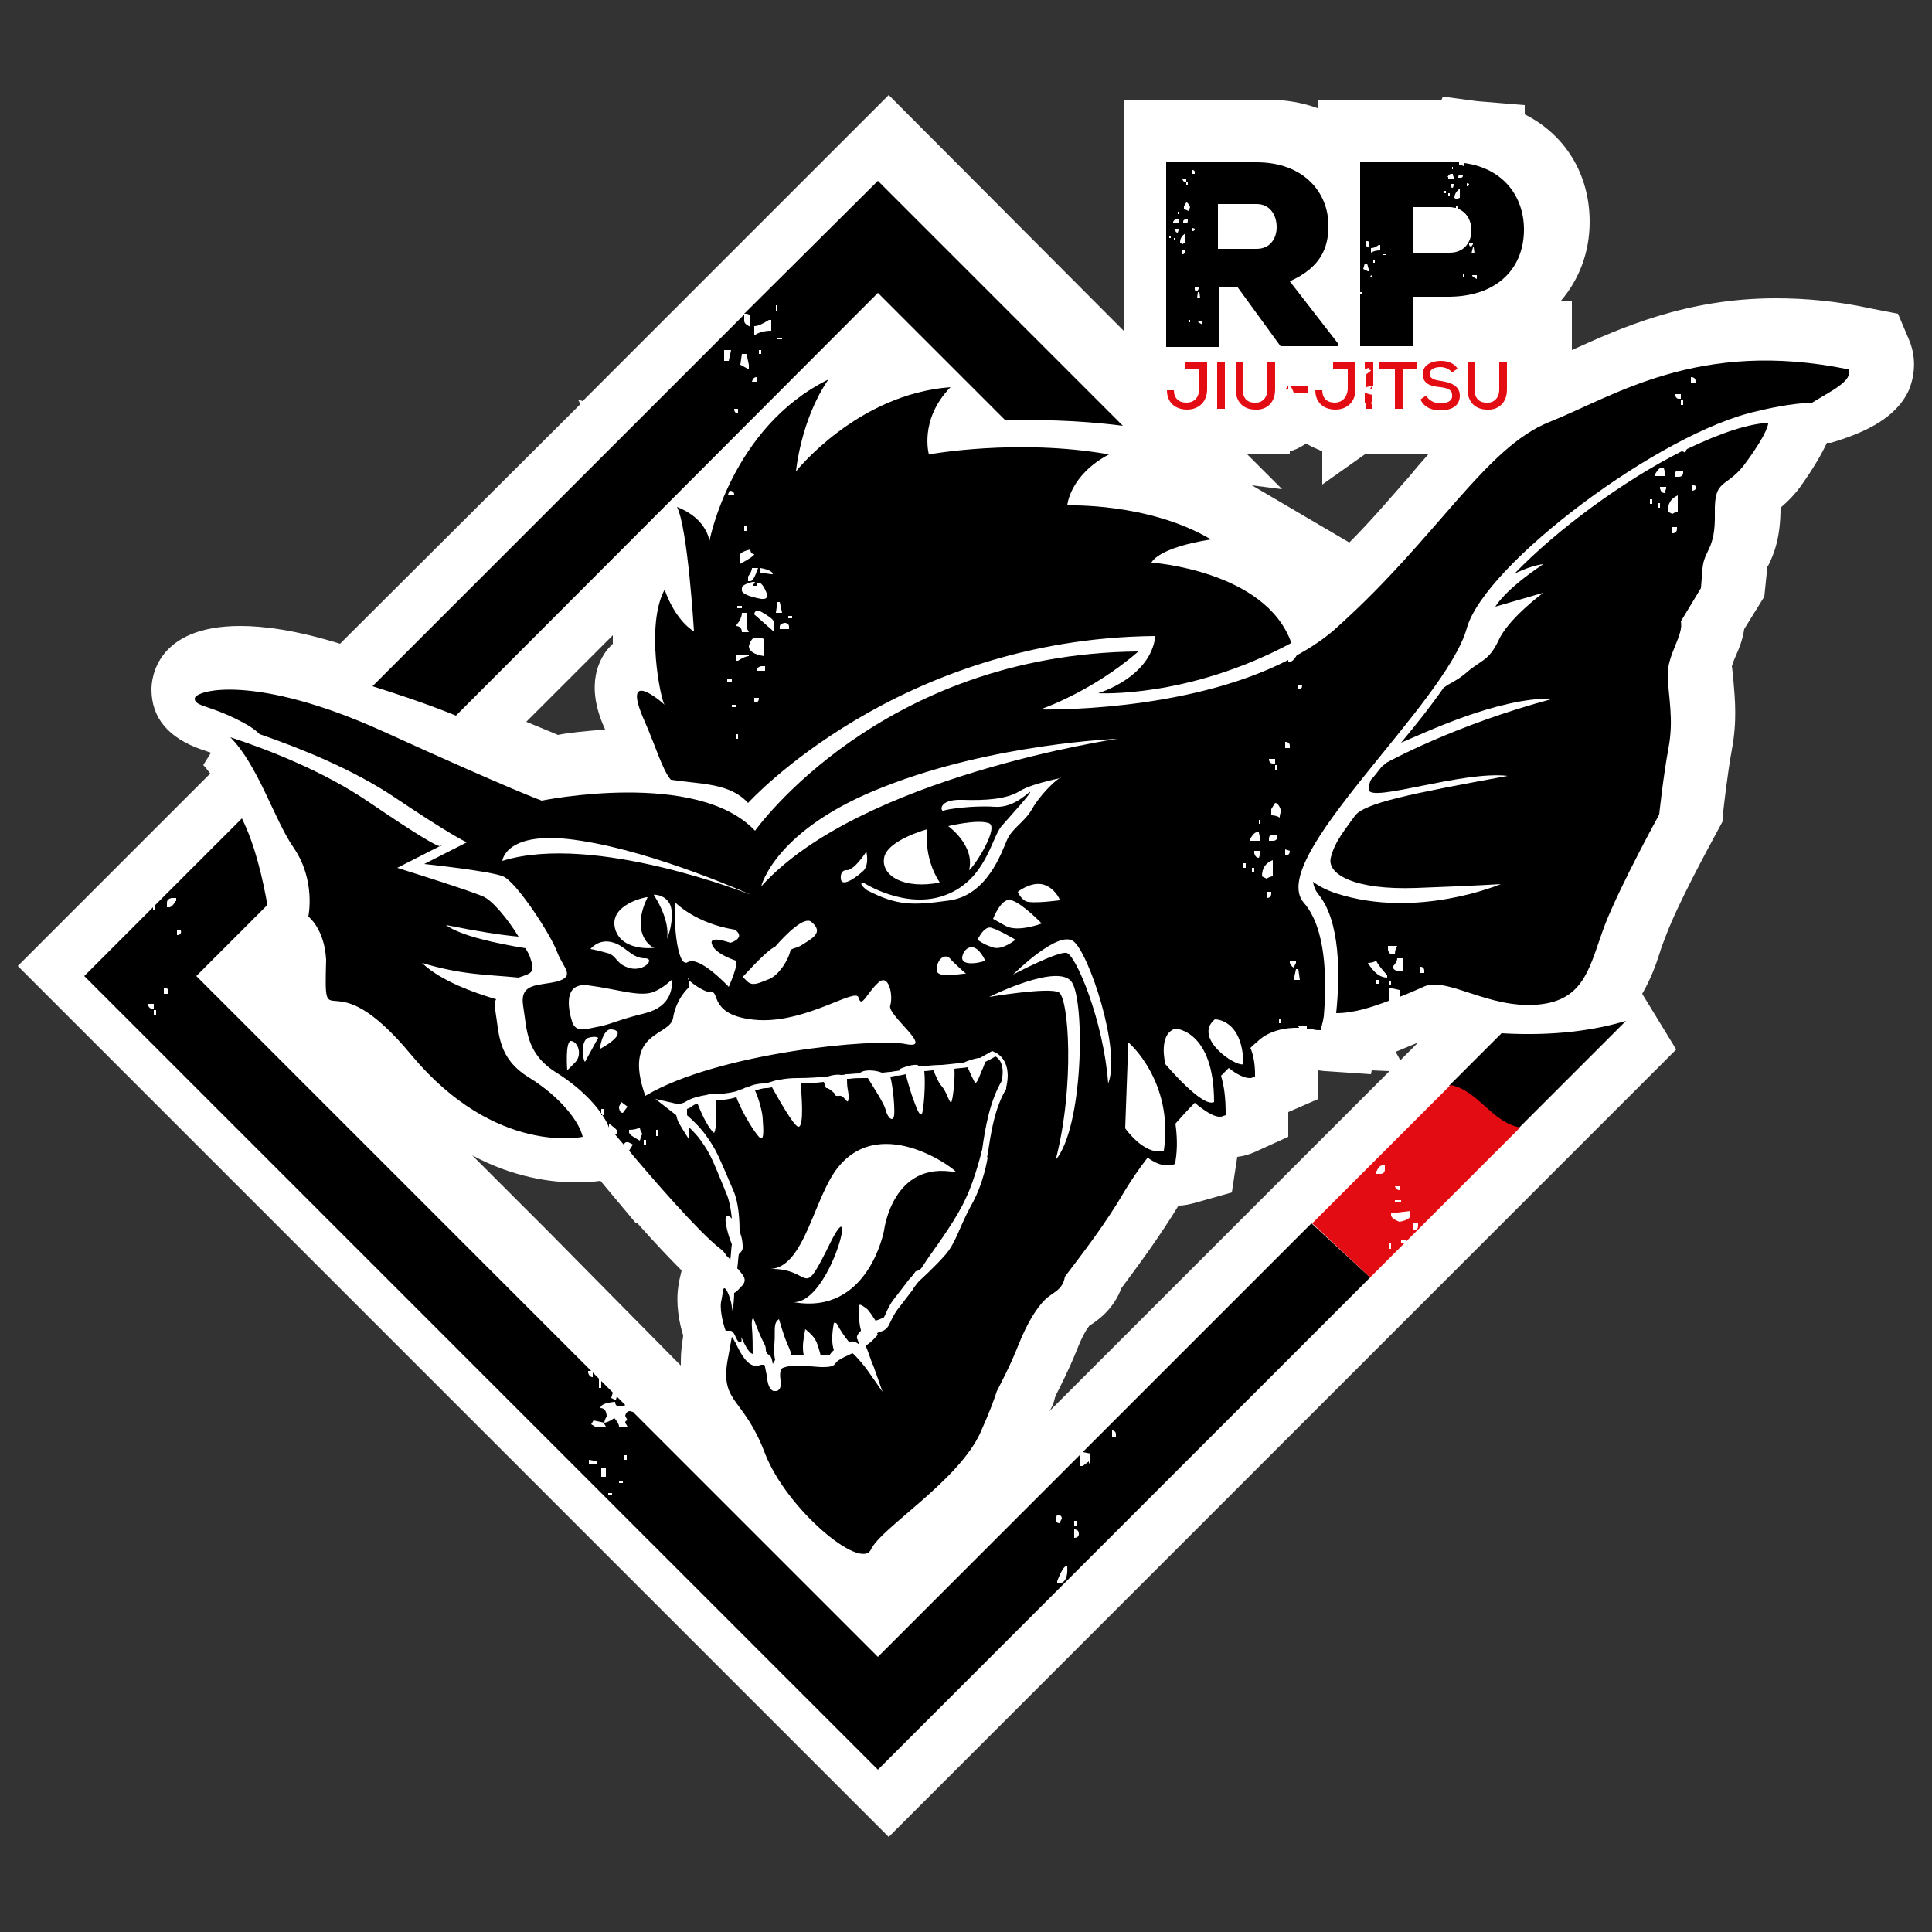
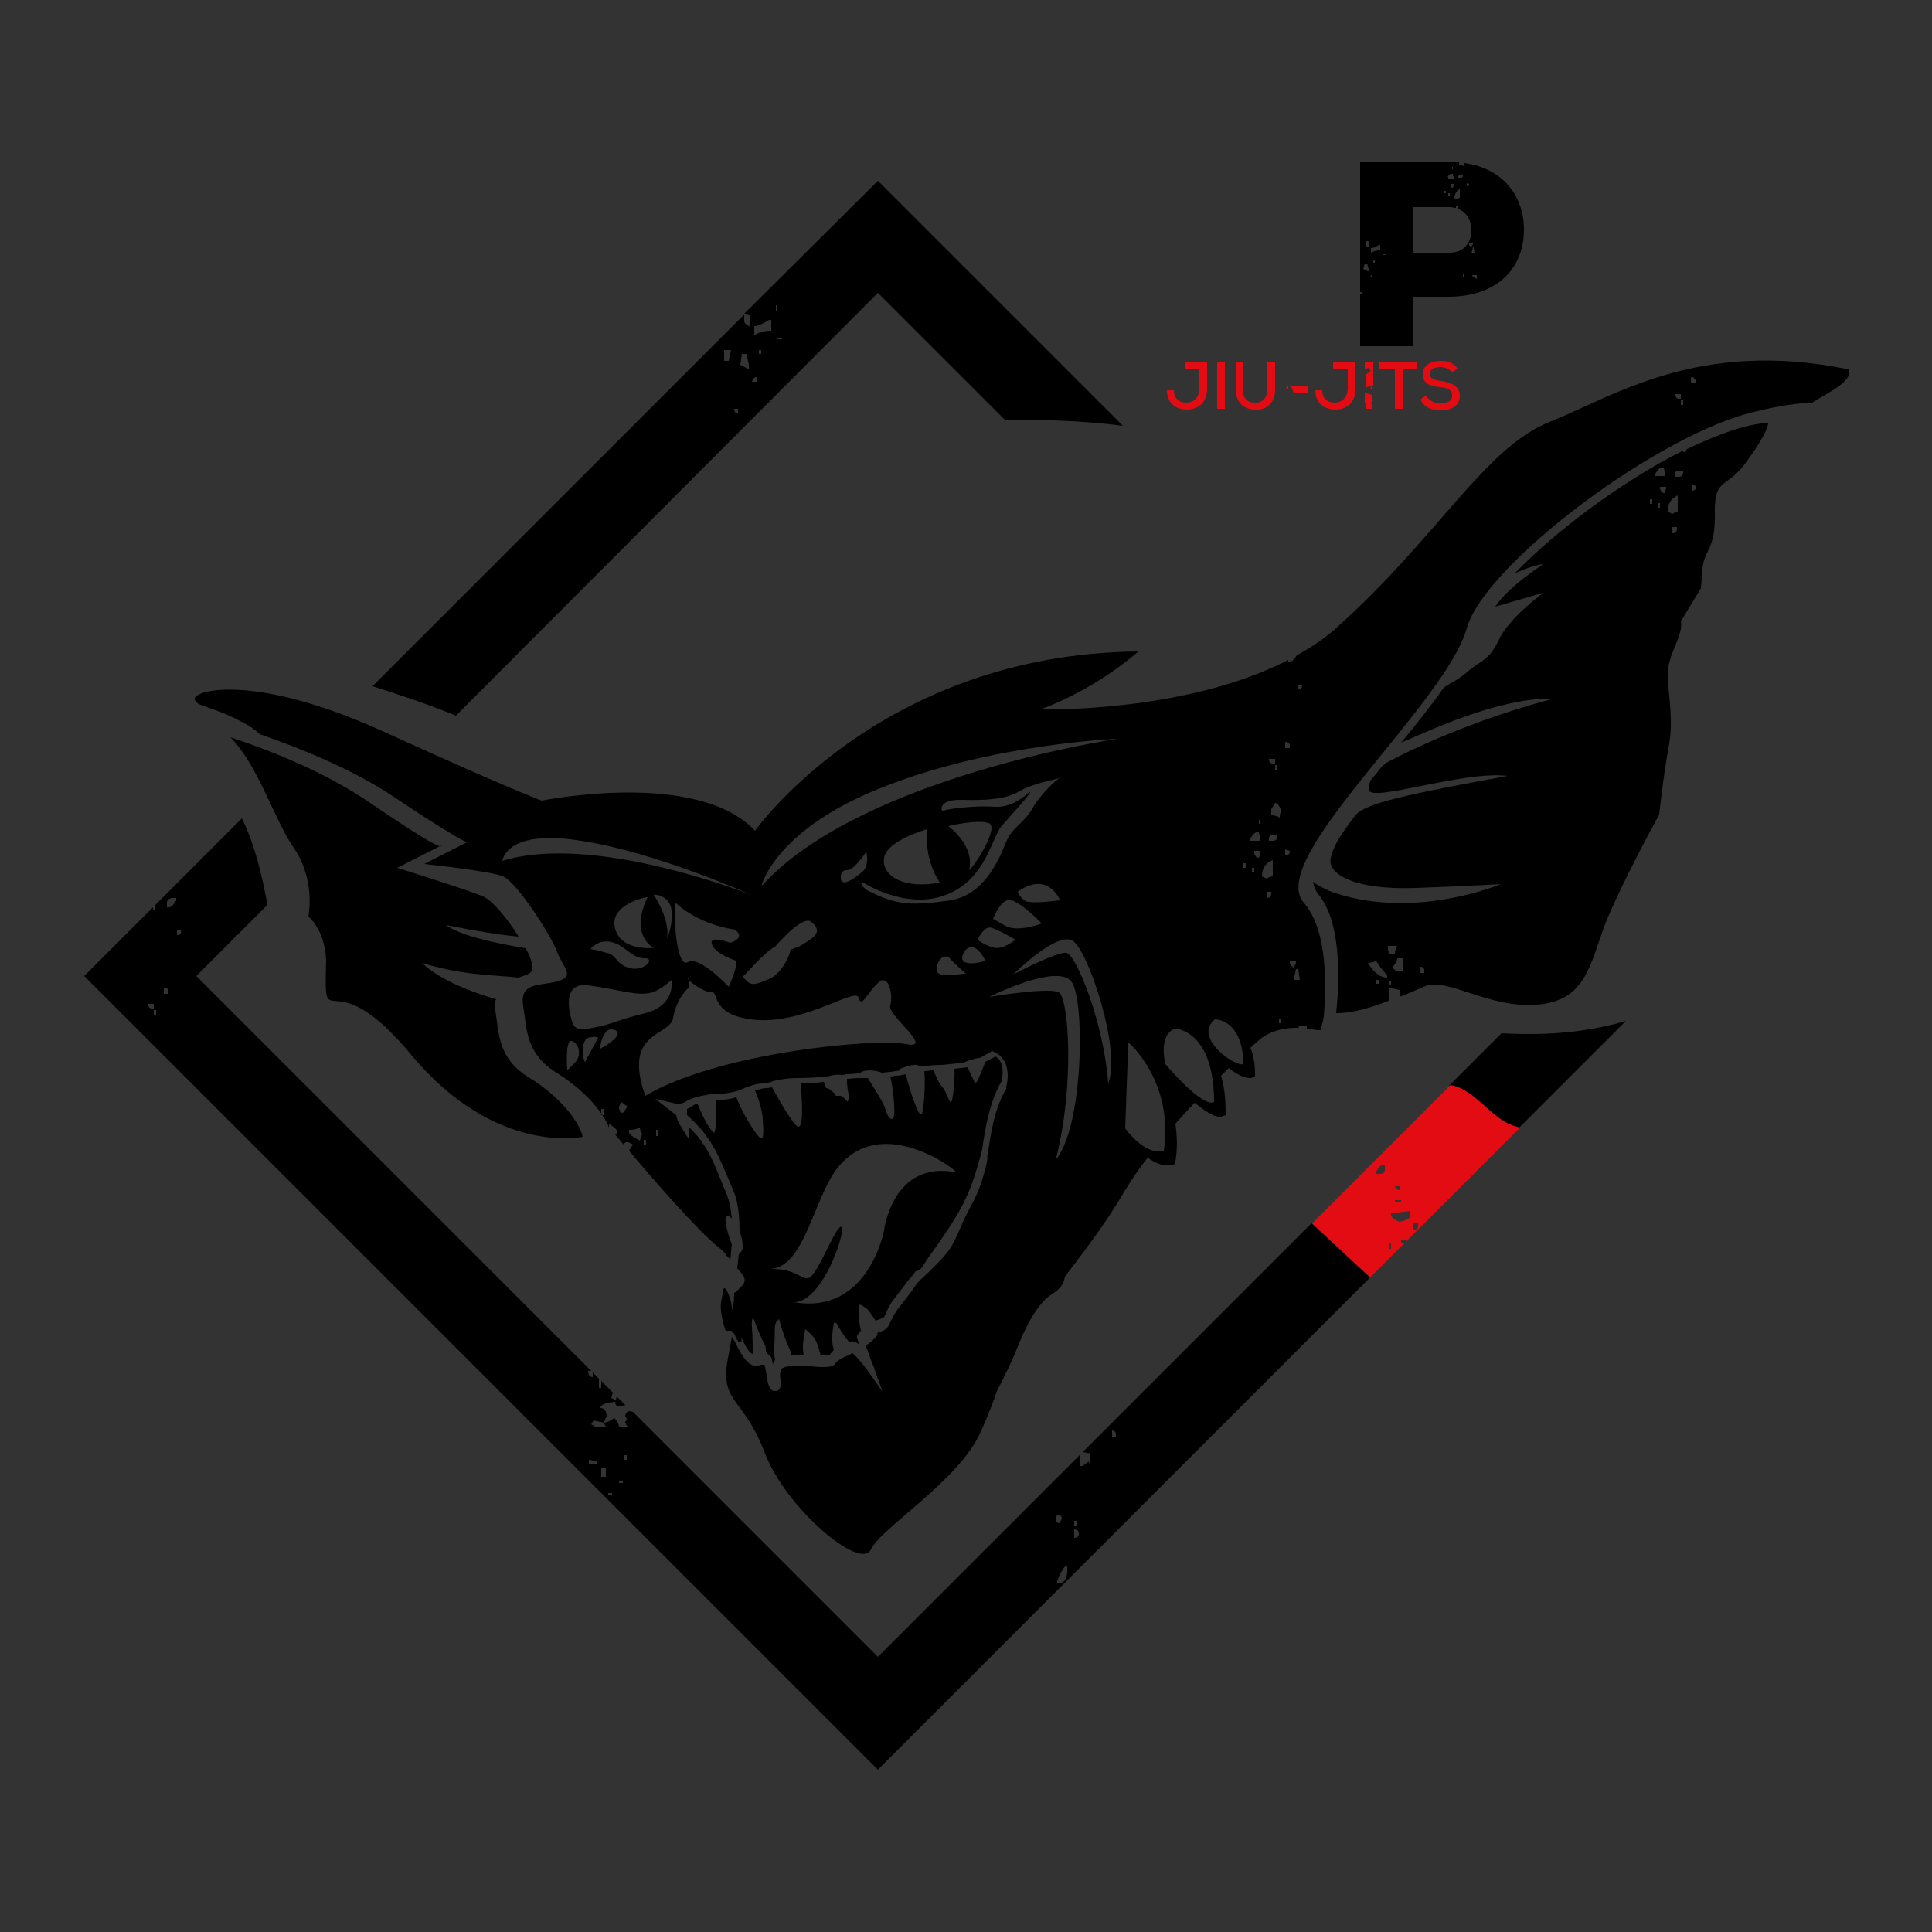
<svg xmlns="http://www.w3.org/2000/svg" version="1.1" id="Layer_1" x="0px" y="0px" viewBox="0 0 250 250" style="enable-background:new 0 0 250 250;" xml:space="preserve">
  <rect x="0" y="0" width="250" height="250" fill="#333333" stroke="none" />
  <style type="text/css">
	.st0{fill:#FFFFFF;}
	.st1{fill:#E30C13;}
	.st2{fill:#FA0F0C;}
	.st3{fill:#1D1D1B;}
	.st4{fill:#E20613;}
</style>
  <g>
-     <path class="st0" d="M247,43.9l-1.4-3.3l-3.6-0.7c-4.1-0.9-8.2-1.3-12.2-1.3c-11.7,0-20.2,3.9-26.4,6.7v-6.4H202   c2.3-2.7,3.7-6.2,3.7-10.2c0-6.2-3.2-11.3-8.4-13.9v-1.2l-6.1-0.5l-4.5-0.6l-0.2,0.5h-16V14c-1.9-0.7-4.1-1.1-6.5-1.1h-18.6v29.9   L115,12.3L75.4,51.9l-0.6-0.2l0.3,0.6L44,83.3c-5.8-1.8-10-2.3-12.9-2.3c-10.9,0-11.5,6.8-11.5,8.2c0,3.7,2.2,6.3,6.5,7.8   c0.4,0.1,0.8,0.3,1.2,0.4l-1,1.6c0.3,0.3,0.6,0.7,0.9,1.1L2.3,125L115,237.7l101.9-101.9l-4.4-7.2c1.1-1.9,1.8-3.8,2.3-5.4   c0.2-0.7,0.5-1.4,0.8-2.2c1.5-4,5.3-11,6.6-13.4l0.7-1.3l0.1-1.4c0,0,0.5-4.6,1.1-7.9c0.7-3.7,0.4-6.6,0.2-9   c-0.1-0.7-0.1-1.2-0.2-1.8c0.1-0.3,0.3-0.9,0.5-1.3c0.4-0.9,0.9-2.1,1.1-3.5l2.6-4.2l0.4-3.9c0,0,0-0.1,0.1-0.1   c0.8-1.6,1.6-3.7,1.6-7.5c0.8-0.7,1.9-1.7,2.9-3.2c1.4-2,2.4-3.7,3.1-5.2l0.5,0l1-0.3c3.3-1.1,7.4-2.8,9.1-6.5   C247.9,48.3,247.9,46,247,43.9z M136.5,180.9c0-0.1,0.1-0.2,0.1-0.3c0.6-1.2,1.6-3.1,2.7-5.8c0.8-2.1,1.5-3.1,1.8-3.4   c0,0,0,0,0.1,0c0.9-0.6,2.9-2,3.9-4.7c2.3-3.1,4.9-6.6,7.4-10.7c0.8,0,1.6-0.2,2.3-0.4l4.6-1.3l0.7-4.6c0.8-0.1,1.5-0.3,2.2-0.6   l4.4-2v-3.2l3.9-1.7l-0.1-3.7c0.3,0,0.7,0.1,1,0.1l5.9,0.4l0.1-0.5l2.3,0.1l-5.2,5.2l-38.8,38.8   C136.3,181.8,136.4,181.3,136.5,180.9z M183.5,134.9l-2.3,2.3l-0.6-1.1L183.5,134.9z M79.3,82.2c0,0.4,0,0.8,0,1.1   c-0.4,0.4-0.8,0.8-1.1,1.3c-2.3,3.6-0.9,7.6,0.1,9.8c-2.5,0.2-4.7,0.4-6.1,0.7c-0.9-0.4-2.2-0.9-4.1-1.7L79.3,82.2z M71,159.4   L71,159.4l-9.9-9.9c5.4,2.9,10.3,3.5,13.4,3.5c1.4,0,2.5-0.1,3.2-0.2l4.6,5.5l0.1-0.1c2.4,2.7,4.3,4.7,5.8,6.2   c-0.1,0.4-0.2,0.9-0.3,1.3c0,0.2,0,0.4-0.1,0.6c-0.4,2.4,0.1,4.9,0.6,6.5c0,0.3-0.1,0.6-0.1,0.9c-0.2,1.1-0.2,2.1-0.2,3l-0.9-0.9   L71,159.4z M184.9,58.7c-0.8,0.9-1.6,1.8-2.4,2.8c-2.4,2.7-4.9,5.7-7.9,8.7L162,62.8l3.9,0.5l-4.6-4.6h1c0.4,0.1,0.8,0.1,1.2,0.1   c0.1,0,0.2,0,0.4,0c0.5,0,1,0,1.5-0.1h1.5v-0.3c0.8-0.2,1.5-0.6,2.1-1c0.7,0.4,1.4,0.7,2.1,1v4.3l5.5-3.9H184.9z" />
    <g>
      <path d="M194.3,133.7l-6.8,6.8c3.6,0.7,5.3,4.8,9,5.5l13.9-13.9C206.4,133.3,201.1,134.1,194.3,133.7" />
      <path d="M57.1,109.4l-0.1,0.1C57.2,109.5,57.1,109.4,57.1,109.4" />
      <path d="M95,167.3c0,0.8-0.1,1.6-0.2,2.4c-0.1-0.7-0.2-1.2-0.2-1.2s-0.3-1.2-0.7-1.7c-0.4-0.4-0.3,0.4-0.6,1.7    c-0.2,1.3,0.5,3.5,0.6,3.7l0.6,0c0.6,0,0.7,1.3,1.2,1.5c0.3,0.1,0.3-0.3,0.2-0.7c0.7,1.5,1.1,2.1,1.5,2.2c0-0.9,0-2.3-0.1-3.4    c-0.1-1.4,0.2-1.2,0.2-1.2s0.7,1.9,1.1,2.7c0.4,0.8,0.5,0.9,0.5,1.4c0,0.2,0.1,0.3,0.2,0.5c0.1,0,0.1,0.1,0.2,0.1    c0.3,0.2,0.4,0.6,0.5,1.2c0.1-0.2,0.2-0.4,0.3-0.5c-0.1-0.5-0.2-1.3-0.1-2c0.1-1,0-1.9,0.1-2.5c0.1-0.6,0.5-0.8,0.5-0.8    s0.6,2.1,1,3c0.2,0.5,0.5,1.1,0.6,1.6c0.5,0,1.1,0,1.6,0c-0.1-0.3-0.1-0.8-0.1-1.1c0-0.7,0.3-2.2,0.3-2.2s0.7,0.5,1.2,1.2    c0.4,0.6,0.6,1.5,0.8,2.2c0.1,0,0.1,0,0.2,0c0.6,0,0.8,0,0.9,0c0.1-0.1,0.2-0.3,0.4-0.5c0.1-0.1,0.1-0.1,0.2-0.2    c-0.1-0.3-0.2-0.8-0.2-1.2c-0.1-0.7,0.2-2.3,0.2-2.3s0.3-0.2,0.5,0.3c0.2,0.4,0.9,1.5,1.5,2.2c0,0,0.1,0,0.1,0    c0.1-0.1,0.5-0.3,1.2,0.3c-0.1-0.3-0.2-0.5-0.2-0.6c-0.1-0.1-0.2-0.4,0-0.7c0.1-0.2,0.2-0.3,0.4-0.5c0,0,0,0,0-0.1    c-0.2-0.6-0.3-1.9-0.3-2.8c0-0.8,0.4-0.4,1,0c0.3,0.2,0.8,1,1.2,1.6c0.3-0.1,0.6-0.2,0.8-0.3c0.2,0,0.3-0.1,0.5-0.6    c0.2-0.4,0.4-1,1-1.8c0.3-0.4,1.1-1.4,2-2.6c0.3-0.3,0.6-0.7,0.9-1.1c0.8-0.2,0.6-0.3,1.8-2c1.2-1.7,3.6-5,4.7-7.5    c1.2-2.5,2.1-6.3,2.1-6.3c0.4-2.9,1-6.2,2.5-8.8c0.5-2.2-0.4-3-0.8-3.2c-0.3,0.2-0.9,0.5-1.3,0.7c-0.1,0.3-0.2,0.5-0.3,0.8    c-0.4,0.8-0.8,2.3-1.1,1.8c-0.2-0.4-0.6-1.2-0.9-1.9c-0.5,0.1-1.1,0.1-1.7,0.2c0.1,1.4-0.2,4-0.4,4.3c-0.2,0.3-0.6-1.3-1.2-2    c-0.4-0.4-0.8-1.3-1.1-2.1c-0.4,0-0.8,0.1-1.2,0.1c0.2,1.8-0.1,5.1-0.3,5.5c-0.3,0.5-0.8-1-1.1-1.8c-0.2-0.5-0.7-2.1-1-3.3    c-0.4,0.1-0.8,0.2-1.3,0.2c-0.2,0-0.4,0.1-0.7,0.1c0.4,1.5,0.6,4.3,0.5,5c-0.1,0.9-0.8,0.5-1.1-0.7c-0.2-0.8-1.5-2.8-2.3-4.1    c-0.2,0-0.3,0-0.5,0c-0.6,0-1.3,0-1.9,0.1c-0.1,0-0.2,0-0.3,0c0,0.4,0,0.8,0.1,1.4c0.2,0.9,0.1,1.7-0.1,1.5    c-0.2-0.2-0.6-0.8-1-0.7c-0.7,0.1-0.6-0.3-0.6-0.3s-0.8-0.8-1.1-0.7l-0.3-0.8c-0.9,0.1-1.9,0.2-3,0.2c0,0.1,0,0.2,0,0.2    c0.1,0.8,0.5,5.5-0.3,5.4c-0.6-0.1-2.5-3.5-3.4-5.1c-0.2,0-0.4,0.1-0.7,0.1c-0.6,0-1,0.2-1.5,0.3c0.5,1.1,1,2.9,1,3.8    c0.1,1.3,0.2,3-0.5,2.2c-0.7-0.8-1.6-2.3-2.2-3.5c-0.3-0.7-0.6-1.2-0.7-1.6c0,0,0,0-0.1,0c-1,0.3-1.6,0.3-2.3,0.4    c-0.1,0-0.2,0-0.3,0c0,0.2,0,0.3,0,0.5c0,0.5,0.2,3.1-0.2,3.7c-1-0.8-2.1-3.7-2.1-3.7c0,0,0,0,0-0.1c-0.4,0.1-0.6,0.2-0.8,0.4    c-0.2,0.1-0.3,0.2-0.6,0.3l0,0.8c0.9,0.8,1.9,1.8,2.5,2.7c1.3,1.8,1.5,2.4,3.6,7.3c0.5,1.3,0.7,3.1,0.7,5c0.1,0.2,0.1,0.4,0.2,0.6    c0.2,0.7,0.2,1.2,0.2,1.6c0,0.3-0.3,0.6-0.5,0.8c-0.1,0.6-0.1,1.2-0.2,1.8c0,0,0,0.1,0.1,0.1c0.4,0.6,1.3,1.2,0.6,2.1    C95.6,166.8,95.3,167.2,95,167.3 M108.4,151.1c5.8-7.3,15.9,0.7,15.3,0.6c-8.2-1.6-9.3,7.5-9.3,7.5s-2,11-11.7,9.3    c4.8,0.1,8.5-15.3,4.7-7.6c-3.8,7.7-2.1,3.2-7.7,3.3C104.1,164,105.3,155,108.4,151.1" />
-       <path d="M169.7,158.3l9.8-9.8l-39.4,39.4l1,0.2v1.3c-0.2,0-0.2-0.1-0.2-0.3l-0.8,0.6h-0.3v-1.5l-26.2,26.2l-31.7-31.7l-0.4-0.1    c-0.3,0-0.5,0.2-0.6,0.6l0.3,0.6c-0.2,0-0.3,0.1-0.3,0.3l0.3,0.5h-1.1c0-0.3-0.2-0.6-0.6-1.1c-0.6,0.4-1,0.6-1.4,0.6l0.3,0.5H77    l-0.5-0.3l0.3-0.5l1.4,0.3c0-0.2,0.1-0.5,0.3-0.8c0-0.7-0.3-1.1-0.8-1.1c0-0.4,0.6-0.7,1.9-0.8c0,0.4,0.2,0.6,0.6,0.6h0.3    c0.2,0,0.3-0.1,0.4-0.2l-1.1-1.1c0,0.2-0.1,0.3-0.1,0.5l-0.6-0.3c0-0.1,0.1-0.3,0.2-0.7l-1.5-1.5v0.9h-0.3v-1.1h0.1l-0.9-0.9v0.6    c-0.3,0-0.5-0.2-0.6-0.6v-0.2h0.4l-51.1-51.1l9.2-9.2c-0.6-3.4-1.6-7.8-3.3-11.2l-11.3,11.3h0.1v0.6h-0.3v-0.4l-8.9,8.9L113.6,229    l63.7-63.7L169.7,158.3z M19.1,129.9h0.8v0.6h-0.3C19.4,130.5,19.2,130.3,19.1,129.9 M20.2,131.3h-0.3v-0.6h0.3V131.3z     M21.8,128.6h-0.6v-0.8c0.4,0,0.6,0.2,0.6,0.5V128.6z M22.7,116.6c-0.3,0.6-0.6,0.8-0.8,0.8h-0.3v-0.6c0-0.3,0.2-0.5,0.6-0.6h0.6    V116.6z M22.9,121v-0.6h0.5C23.5,120.8,23.3,121,22.9,121 M77.3,189.4h-1.1v-0.5l1.1,0.2V189.4z M78.4,191.1h-0.6V190h0.6V191.1z     M79.2,193.5h-0.5v-0.3h0.5V193.5z M80.6,191.9h-0.5v-0.3h0.5V191.9z M81.1,188.9h-0.3v-0.6h0.3V188.9z M139,196.8h0.3v0.6H139    V196.8z M136.6,196.5l0.2-0.5c0.4,0,0.6,0.2,0.6,0.5l-0.3,0.6C136.8,197.1,136.6,196.9,136.6,196.5 M137.1,204.9h-0.3v-0.3    c0.5-1.3,0.9-1.9,1.1-1.9h0.2C138.2,204.1,137.8,204.8,137.1,204.9 M139,199v-1.1c0.4,0,0.6,0.2,0.6,0.6    C139.6,198.8,139.4,199,139,199 M144.4,185.9h-0.5v-0.8c0.3,0,0.5,0.2,0.5,0.5V185.9z" />
+       <path d="M169.7,158.3l9.8-9.8l-39.4,39.4l1,0.2v1.3c-0.2,0-0.2-0.1-0.2-0.3l-0.8,0.6h-0.3v-1.5l-26.2,26.2l-31.7-31.7l-0.4-0.1    c-0.3,0-0.5,0.2-0.6,0.6l0.3,0.6c-0.2,0-0.3,0.1-0.3,0.3l0.3,0.5h-1.1c0-0.3-0.2-0.6-0.6-1.1c-0.6,0.4-1,0.6-1.4,0.6l0.3,0.5H77    l-0.5-0.3l0.3-0.5l1.4,0.3c0-0.2,0.1-0.5,0.3-0.8c0-0.7-0.3-1.1-0.8-1.1c0-0.4,0.6-0.7,1.9-0.8c0,0.4,0.2,0.6,0.6,0.6h0.3    c0.2,0,0.3-0.1,0.4-0.2l-1.1-1.1c0,0.2-0.1,0.3-0.1,0.5l-0.6-0.3c0-0.1,0.1-0.3,0.2-0.7l-1.5-1.5v0.9h-0.3v-1.1h0.1l-0.9-0.9v0.6    c-0.3,0-0.5-0.2-0.6-0.6v-0.2h0.4l-51.1-51.1l9.2-9.2c-0.6-3.4-1.6-7.8-3.3-11.2l-11.3,11.3h0.1v0.6h-0.3v-0.4l-8.9,8.9L113.6,229    l63.7-63.7L169.7,158.3z M19.1,129.9h0.8v0.6h-0.3C19.4,130.5,19.2,130.3,19.1,129.9 M20.2,131.3h-0.3v-0.6h0.3V131.3z     M21.8,128.6h-0.6v-0.8c0.4,0,0.6,0.2,0.6,0.5V128.6z M22.7,116.6c-0.3,0.6-0.6,0.8-0.8,0.8h-0.3v-0.6c0-0.3,0.2-0.5,0.6-0.6h0.6    V116.6z M22.9,121v-0.6h0.5C23.5,120.8,23.3,121,22.9,121 M77.3,189.4h-1.1v-0.5l1.1,0.2V189.4z M78.4,191.1h-0.6V190h0.6V191.1z     M79.2,193.5h-0.5v-0.3h0.5V193.5z M80.6,191.9h-0.5v-0.3h0.5V191.9z M81.1,188.9h-0.3v-0.6h0.3V188.9z M139,196.8h0.3v0.6H139    V196.8z M136.6,196.5l0.2-0.5c0.4,0,0.6,0.2,0.6,0.5l-0.3,0.6C136.8,197.1,136.6,196.9,136.6,196.5 M137.1,204.9h-0.3v-0.3    c0.5-1.3,0.9-1.9,1.1-1.9h0.2C138.2,204.1,137.8,204.8,137.1,204.9 M139,199v-1.1c0.4,0,0.6,0.2,0.6,0.6    C139.6,198.8,139.4,199,139,199 M144.4,185.9h-0.5v-0.8c0.3,0,0.5,0.2,0.5,0.5z" />
      <path d="M239.2,47.8c-19.4-4-30.4,3.5-38.7,6.8c-8.3,3.3-14.5,14.9-27.3,26.4c-1.6,1.5-3.4,2.7-5.4,3.8c-0.3,0.5-0.6,0.8-0.8,0.8    h-0.3v-0.2c-13.4,6.9-32.1,6.4-32.1,6.4s6.6-2.2,12.7-7.5c-33.4,0.3-49.6,23.2-49.6,23.2c-7.5-8-27.6-3.9-27.6-3.9    s-3.7-1.3-20.4-8.9c-16.7-7.6-24.5-5.4-24.5-4.3c0,1.1,2.2,0.8,6.8,3.4c0.5,0.3,1.1,0.7,1.6,1.2c5.2,1.8,12,4.5,17.5,8.2    c7,4.7,8.9,5.6,9.3,5.8l0.1-0.1c0,0,0.1,0.1-0.1,0.1l-5.5,2.8c0,0,8.5,0.9,10.2,1.6c1.8,0.8,6.2,7.6,7,9.8c0.8,2.1,2.4,3.1,0,3.8    c-2.4,0.6-4.9,0.1-4.4,3.2c0.5,3,0.3,6.1,4.3,8.6c3.7,2.3,6.1,5.2,6.8,7.1v-0.5c0.7,0.5,1.1,0.8,1.1,1.1v0.3h-0.4l0.1,0    c0,0,0.4,0.5,1.1,1.3c0.1-0.2,0.3-0.3,0.3-0.3h0.3l0.6,0.3c-0.2,0.3-0.3,0.5-0.5,0.8c3,3.6,9.1,10.6,11.7,12.6    c0.4,0.3,0.7,0.6,0.9,1c0.2,0.1,0.3,0.3,0.5,0.5c0.1-0.7,0.1-1.3,0.2-2c-0.6-1.4-0.9-3.1-0.8-3.3c0.1-0.4,0.3-0.6,0.8,0    c-0.1-1.1-0.3-2.2-0.6-3c-2-4.9-2.2-5.4-3.4-7.1c-0.4-0.6-1-1.2-1.6-1.8l0.1,1.7c0,0-0.9-1.4-1.3-2.1c-0.2-0.3-0.3-0.7-0.4-1.1    c-0.5-0.4-0.9-0.7-0.9-0.7l-1.8-1.4l2.2,0.5c0.7,0.2,1,0.1,1.1,0.1c0.5-0.1,0.7-0.3,0.9-0.4c0.4-0.2,0.8-0.4,1.8-0.6c0,0,0,0,0,0    c0.6-0.1,0.6-0.1,1.3-0.3c0.1,0,0.2,0,0.3,0.1c0.2,0,0.3,0,0.4,0c0.7-0.1,1.2-0.1,2.1-0.3c0.5-0.1,0.9-0.3,1.2-0.4    c0.2-0.1,0.4-0.2,0.6-0.2c0.6-0.3,1.3-0.5,2.2-0.5c0.2,0,0.3,0,0.5-0.1c0.3-0.1,0.7-0.2,1-0.3c0.2-0.1,0.4-0.1,0.6-0.1    c0.5-0.1,1.2-0.2,2.2-0.2c1.5,0,2.7-0.1,3.9-0.2c0.6-0.2,1.3-0.3,1.7-0.2c0.2,0,0.4,0,0.7-0.1c0.6,0,1.1-0.1,1.7-0.1c0,0,0,0,0,0    c0.6-0.6,2.2-0.4,2.9-0.1c0.4,0,0.8-0.1,1.2-0.1c0.4-0.1,0.8-0.1,1.2-0.2c0-0.1,0-0.1,0-0.2c0,0,1.3-0.6,2.2-0.5    c0.1,0,0.1,0.1,0.2,0.2c0.4-0.1,0.7-0.1,1.2-0.1c0,0,0,0,0,0c0,0,1-0.1,1.8-0.1c1-0.1,2-0.2,2.8-0.3c0.4-0.2,1.3-0.5,1.9-0.6    c0.1,0,0.2,0,0.2,0c0.5-0.3,1.1-0.6,1.4-0.8l0.2-0.1l0.2,0.1c0,0,2.5,0.8,1.6,4.6l0,0.1l0,0.1c-1.5,2.5-2,5.7-2.4,8.6    c-0.1,0.1-0.1,0.2,0,0.3c0,0-0.5,3.4-2.2,6.3c-1.6,3-1.9,4.7-3.3,6.3c-1.4,1.6-3.4,3.4-3.4,3.4c-0.3,0.4-0.6,0.7-0.8,1.1    c-0.9,1.2-1.7,2.2-2,2.6c-0.5,0.7-0.7,1.2-0.9,1.6c-0.2,0.5-0.5,1-1.2,1.2c-0.1,0-0.3,0.1-0.5,0.2c0,0.1,0.1,0.2,0.1,0.2    c0,0-1,1.2-1.6,1.4c0.4,0.9,0.8,2.3,1,2.6l1.2,3.4l-2.1-3c-0.7-0.9-1.5-1.8-1.8-2c-0.2,0.1-0.4,0.2-0.6,0.3    c-0.5,0.2-1,0.5-1.3,0.7c-0.1,0.1-0.1,0.1-0.2,0.2c-0.3,0.5-0.7,0.6-1.8,0.6c-0.6,0-1.2-0.1-1.7-0.1c-1.2-0.1-2.3-0.2-3.4,0.2    c-0.4,0.2-0.4,1-0.3,1.6c0,0.6,0.1,1-0.3,1.3c-0.1,0.1-0.2,0.1-0.4,0.1c-0.1,0-0.1,0-0.2,0c-0.6-0.2-0.8-1.1-0.9-2.1    c-0.1-0.4-0.2-1.2-0.3-1.3c0,0,0,0,0,0c-0.1,0-0.2,0-0.3,0c0,0-0.1,0-0.1,0c-1.1,0.4-2,0-3.3-2.8c-0.2-0.3-0.3-0.6-0.5-0.8    c-0.2,1.1-0.4,2.2-0.6,3.3c-0.8,5.3,2.2,4.6,4.9,11.8c2.8,7.2,12.4,15.2,13.7,12.4c1.3-2.8,11.4-8.9,14.2-15.2    c1.2-2.7,1.7-4.1,2.1-5.3c0.5-1,1.6-3,2.8-6c1.2-3,2.4-4.8,3.4-5.8c1-1,2.3-1.2,2.6-3c2.5-3.3,5.3-6.9,7.8-11.2    c0.8-1.3,1.8-2.8,2.9-4.2c0.7,0.5,1.6,1,2.5,1c0.3,0,0.5,0,0.8-0.1l0.3-0.1l0-0.3c0.3-1.8,0.2-3.4,0-4.9c0.8-0.9,1.6-1.8,2.5-2.7    c1.2,1,2.4,1.8,3.2,1.8c0.2,0,0.3,0,0.5-0.1l0.3-0.1v-0.3c0-1.9-0.2-3.5-0.6-4.8c0.3-0.3,0.7-0.7,1-1c1,0.8,2,1.3,2.7,1.3    c0.1,0,0.3,0,0.4-0.1l0.3-0.1l0-0.3c0-1.3-0.2-2.5-0.6-3.4c0.5-0.5,0.9-0.8,0.9-0.8s1.6-1.9,5.4-1.8c0-0.1-0.1-0.1-0.1-0.2h1.1    v0.3c0.3,0,0.5,0.1,0.8,0.1c0.3,0.1,0.7,0.1,1,0.1c0.1-0.5,0.3-1.1,0.4-1.8c0.4-4.9,0.3-11.4-2.6-14.7    c-4.9-5.7,18.3-25.6,21.1-35.5c2.3-8.3,25.1-25.4,37.6-28.1c1.2-0.3,4.3-1,7.1-1.1C236.9,50.6,239.8,49.3,239.2,47.8 M84.9,146.2    h0.3v0.8h-0.3V146.2z M100.3,122.5c1.4-1.6,3.8-4,4.7-3.2c1.3,1.1,0.7,1.8-0.8,2.7c-1.2,0.8-1.1,0.5-1.9,0.9    c-0.2,1.2-1.5,3.3-2.8,3.8c-1.5,0.6-2.1,0.9-2.8,0.3l-0.6-0.6C96.1,126.5,99,123.1,100.3,122.5 M65,111.4c0,0,0.4-4.2,10.2-2.6    c9.8,1.5,22,7,22,7S76.9,107.7,65,111.4 M92.1,122.1c0.3,1.2,2.5,2,3.1,2.2c0.5,0.2-0.9,3.4-0.9,3.4s-3.8-4.1-5.3-3.2    c-1.5,0.9-1.9-6.4-1.6-7.7c0,0,2.6,2.7,7.7,3.5c1.5,1.1-0.6,1.7-0.6,1.7S91.8,121,92.1,122.1 M84.6,115.8c0-0.1,2.1,0,2.3,2    c0.2,2-0.6,3.7-0.6,3.7S86.9,119.4,84.6,115.8 M79.6,120.2c-0.9-3.2,4.2-4.2,4.2-4.1c-2.3,4.7,0.5,6.5,0.8,6.5    C85.4,122.6,80.5,123.4,79.6,120.2 M81.6,125.3c-2-0.5-1.7-1.7-3.1-2c-1.4-0.4-2.1-0.5-2.1-0.5s1-1.3,2.7-0.9    c1.8,0.4,2.5,2,4.2,2.1C84.9,123.9,83.5,125.7,81.6,125.3 M74.4,137.5l-1,1c0,0-0.3-3.8,0.5-3.8C74.8,134.8,75.4,136.5,74.4,137.5     M75.7,137.4c-0.3-0.2-0.6-2.7,0.4-3.1c1-0.3,1.3,0,1.3,0L75.7,137.4z M74.1,132.4c0,0-2-5.4,2-4.9c3.9,0.5,6.8,1.6,8.6,0.8    c1.8-0.8,2.4-2,2.3-1.3c-0.1,0.7,0,3.2-3.5,4.1c-3.6,0.9-4.1,1.3-5.8,1.7C75.9,133.1,74.7,133.7,74.1,132.4 M78.1,144.3h-0.3v-0.8    h0.3V144.3z M77.7,135.7c-0.2,0.1,0.3-2.5,1.3-2.5C80,133.2,80.9,133.9,77.7,135.7 M80.6,144c-0.3,0-0.4-0.2-0.5-0.6v-0.2l0.3-0.6    l0.8,0.6L80.6,144z M82.8,147.6c-0.9-0.5-1.4-0.8-1.4-1.1v-0.3c0.6,0,1-0.1,1.4-0.3c0,0.2,0.1,0.5,0.3,0.8    C83,147,82.9,147.2,82.8,147.6 M83.6,148.1h-0.3v-0.6h0.3V148.1z M117.2,135.1c-3.9-0.8-24.3,1.1-33.7,6.7    c-3-8.5,3.2-7.6,3.6-10.1c0.4-2.5,2-3.9,2-3.9s0.1-0.6,0-1c-0.1-0.1-0.1-0.2-0.1-0.2c0.1,0,0.1,0.1,0.1,0.2c0.5,0.5,2.2,1.7,3,1.6    c1-0.1-0.3,3.2,6.1,3.6c6.3,0.3,12.6-4.3,12.9-2.9c0.4,1.4,1-0.5,2.5-1.9c1.4-1.4,2,1.6,1.6,2.9    C114.7,131.3,121.1,135.9,117.2,135.1 M108.8,113.7c-0.1-1.3,0.9-1.1,0.9-1.1c1-0.2,2.4-2.4,2.4-2.4s0.4,1.5-0.3,2.4    C111.1,113.3,108.9,115,108.8,113.7 M112.2,115.2c-1.3-1-0.5-1-0.5-1s5.5,3.6,10.7,1.6c5.2-2,5.9-7.4,7.2-8.9    c1.3-1.5,3.7-4.1,3.7-4.4c0-0.3-1.9,2.1-4.6,1.9c-2.7-0.2-6.2,0.3-6.6,0.5c-0.4,0.2-0.8-1.5,2.4-1.4c3.2,0.1,5.7-0.1,7.4-1.1    c1.4-0.9,4.4-1.5,5.2-1.7c0.1-0.1,0.2-0.1,0.2-0.1c0,0-0.1,0.1-0.2,0.1c-0.7,0.4-2.6,2.3-3.5,3.9c-1,1.8-2.6,2.5-3.3,4.1    c-0.7,1.6-2.5,7-7.3,7.8C118,117.2,116.1,117.2,112.2,115.2 M121.6,114.2c-4.5,0.9-7.6-0.8-7.2-3.2c0.4-2.3,5.6-3.7,5.6-3.7    S119.4,110.8,121.6,114.2 M122.7,106.9c0,0,3.7-0.9,5.2-0.4c1.5,0.4-1.7,5.5-2.5,6.1C126.2,109.4,122.7,106.9,122.7,106.9     M130.1,119.8l-1.6-0.9c0,0,1.1-2.9,2.4-2.4c1.4,0.4,3.9,3,3.9,3S131.7,120.7,130.1,119.8 M131.4,121.6c0,0-1.7,1.4-2.9,1    c-1.3-0.4-2-1-2-1s0.9-2,1.9-1.5C129.4,120.4,131.4,121.6,131.4,121.6 M132.7,116.6c-0.7-0.4-1-1.2-1-1.2s1.5-1.2,3-1    c1.6,0.2,2.6,2.1,2.4,2.1C137,116.5,133.5,117,132.7,116.6 M121.2,125.4c0.1-1.4,1.1-2,1.7-1.4c0.5,0.6,2.1,2,2.1,2    C124.5,125.9,121.1,126.8,121.2,125.4 M124.8,123.1c0,0,1.2-1.8,2.7,1.2C126.9,124.6,123.5,125.3,124.8,123.1 M136.6,150.1    c2.5-9.6,1.7-21,0.4-21.7c-1.3-0.7-9,0.6-9,0.6s9-4.5,10.7-1.9S140.2,145.8,136.6,150.1 M143.4,140.2c-0.6-8.1-4.2-16.7-5.4-16.9    c-1.2-0.2-6.9,2.8-6.9,2.8s5.8-5.8,7.8-4.3C140.9,123.3,145.1,135.9,143.4,140.2 M98.5,114.7c0,0,1.7-7.4,15.9-12.9    c14.2-5.6,30.2-6.2,30.2-6.2S111.3,100.5,98.5,114.7 M150.6,148.9c-2.5,0.7-5-2.9-5-2.9l0.4-11.1    C146.1,134.9,151.9,140,150.6,148.9 M150.8,137.7c0,0-1-3.9,1.3-4.6c0,0,5,0.2,5,9.5C155.6,143.4,150.8,137.7,150.8,137.7     M157.2,131.9c0,0,3.6-0.1,3.7,5.8C159.9,138.1,154.3,134.3,157.2,131.9 M161.2,112.3h-0.3v-0.6h0.3V112.3z M166.3,96    c0.4,0,0.6,0.2,0.6,0.5v0.3h-0.6V96z M165,98.2v0.6h-0.3c-0.3,0-0.5-0.2-0.5-0.6H165z M165.3,99.6H165V99h0.3V99.6z M162.3,112.9    H162v-0.6h0.3V112.9z M163.1,110.4l-0.2,0.6c-0.3,0-0.5-0.2-0.6-0.6v-0.3h0.8V110.4z M163.1,108.8h-1.3v-0.3    c0.3-0.5,0.6-0.8,0.8-0.8h0.3c0,0.2,0.1,0.4,0.2,0.8V108.8z M163.1,106.6h-0.2v-0.5h0.2V106.6z M164.5,115.6    c0,0.4-0.2,0.6-0.6,0.6v-0.8h0.6V115.6z M164.7,113.4c-0.2,0-0.5,0.1-0.8,0.3l-0.6-0.3c0-1,0.4-1.7,1.4-2.1V113.4z M165.3,108.2    c0,0.4-0.2,0.6-0.6,0.6h-0.5v-0.3c0-0.3,0.2-0.5,0.5-0.5h0.6V108.2z M165.8,132.4h-0.3v-0.6h0.3V132.4z M165.6,105.8    c-0.3-0.2-0.7-0.3-1.1-0.3v-0.8l0.5-0.8c0.3,0,0.6,0.4,0.8,1.1C165.6,105.3,165.6,105.6,165.6,105.8 M166.3,110.7v-0.8l0.6,0.2    C166.9,110.5,166.7,110.7,166.3,110.7 M166.9,124.6v-0.3h0.8v0.3l-0.3,0.6C167.2,125.1,167,124.9,166.9,124.6 M168,125.4l0.2,1.4    h-0.8l0.3-1.4H168z M168,89.2v-0.6h0.5C168.5,89,168.4,89.2,168,89.2 M216.7,51h0.8v0.6h-0.3C217,51.6,216.8,51.4,216.7,51     M217.8,52.4h-0.3v-0.6h0.3V52.4z M219.4,49.6h-0.6v-0.8c0.4,0,0.6,0.2,0.6,0.5V49.6z" />
      <path d="M62.5,116c-1.8-0.8-11.1-3.7-11.1-3.7l5.5-2.8c-0.5-0.1-2.4-1.1-9.3-5.8C42,99.9,35,97.1,29.8,95.4    c3.6,3.6,5.7,10.7,8.2,14.3c2.9,4.2,1.9,8.9,1.9,8.9s2.1,1.6,2.3,5.6c-0.3,10.8,0.3-0.7,11.1,12.4c10.9,13,22.1,10.5,22.1,10.5    c-0.4-1.9-2.9-5.2-7-7.7c-4-2.5-3.8-5.6-4.3-8.6c-0.1-0.7-0.1-1.2,0.1-1.5c-2.7-0.8-7.1-2.3-9.6-4.7c5.3,1.6,8.6,1.5,12.5,1.9    c1.7-0.6,2.2-0.6,1.5-2.6c-0.1-0.3-0.3-0.7-0.6-1.2c-3.7-0.6-8.4-1.6-10.3-3c4,0.8,7.1,1.3,9.4,1.5    C65.7,118.9,63.7,116.5,62.5,116" />
      <path d="M113.6,37.9l16.5,16.5c3.4-0.1,9-0.1,15.2,0.7l-31.7-31.7L96.3,40.6h0.2c0.4,0,0.6,0.2,0.6,0.6v1.1    c-0.6-0.3-0.8-0.5-0.8-0.8v-0.8L48.2,88.8c3.2,1,7.1,2.3,10.8,3.8L113.6,37.9z M98.5,45.8h-0.3v-0.5h0.3V45.8z M101.2,43.9h-0.6    v-0.2h0.6V43.9z M100.4,39.5h0.2v0.8h-0.2V39.5z M97.6,42.2c0.5,0,1.1-0.3,1.9-0.8h0.3v1.4c-0.9,0-1.6,0.2-2.2,0.6V42.2z     M97.9,48.8v0.6h-0.6C97.4,49,97.6,48.8,97.9,48.8 M96,45.8h0.6l0.3,1.4v0.6l-1.1-0.6L96,45.8z M95.5,52.9v0.6    c-0.3,0-0.5-0.2-0.5-0.6H95.5z M93.8,45.3h0.8l-0.3,1.4h-0.6V45.3z" />
      <rect x="157.5" y="46.9" class="st1" width="1" height="6" />
      <path class="st1" d="M153.5,52.1c-1,0-1.6-0.6-1.6-1.6h-0.9c0,1.6,1.1,2.5,2.6,2.5c1.6,0,2.6-1.1,2.6-2.6v-3.5h-2.9v0.9h1.9v2.6    C155.1,51.4,154.6,52.1,153.5,52.1" />
      <path d="M182.8,38.4h4.8c6.4-0.1,9.6-3.9,9.6-8.7c0-4.2-2.6-7.9-7.7-8.6c-0.1,0.1-0.1,0.3-0.1,0.4c-0.2-0.1-0.4-0.2-0.6-0.2v-0.3    c-0.4,0-0.8,0-1.2,0h-11.6v16.8h0.2v0.3c-0.1,0-0.1,0-0.2-0.1v6.8h6.8V38.4z M189.5,35.8h-0.2v-0.3h0.2V35.8z M191.1,36.1    c-0.4-0.2-0.6-0.3-0.6-0.5h0.6V36.1z M190.8,32.8h-0.4l0.2-0.8h0.1L190.8,32.8z M190.6,31.6l-0.2,0.3c-0.2,0-0.3-0.1-0.3-0.3v-0.2    h0.5V31.6z M189.8,23.7l0.3,0.1c0,0.2-0.1,0.3-0.3,0.3V23.7z M188.7,22.9c0-0.2,0.1-0.3,0.3-0.3h0.3v0.1c0,0.2-0.1,0.3-0.3,0.3    h-0.3V22.9z M188.9,24.4v1.2c-0.1,0-0.2,0.1-0.4,0.2l-0.3-0.2C188.2,25.1,188.5,24.7,188.9,24.4 M187.9,21.6h0.1v0.3h-0.1V21.6z     M187.3,22.9c0.2-0.3,0.3-0.4,0.5-0.4h0.2c0,0.1,0,0.2,0.1,0.4v0.2h-0.7V22.9z M188.1,23.8V24l-0.1,0.3c-0.2,0-0.3-0.1-0.3-0.3    v-0.2H188.1z M187.6,25.3h-0.2V25h0.2V25.3z M186.9,24.7h0.2V25h-0.2V24.7z M182.8,26.8h4.8c0.3,0,0.6,0.1,0.8,0.1v-0.3h0.3v0.2    c0,0.1,0,0.2-0.1,0.2c1.2,0.4,1.8,1.6,1.8,2.8c0,1.6-1,2.9-2.8,2.9h-4.8V26.8z M177,35.1l-0.6-0.3l0.2-0.7h0.3l0.2,0.7V35.1z     M177.2,32.1c-0.3-0.2-0.5-0.3-0.5-0.4v-0.5h0.2c0.2,0,0.3,0.1,0.3,0.3V32.1z M177.6,35.9h-0.3c0-0.2,0.1-0.3,0.3-0.3V35.9z     M177.9,34h-0.2v-0.3h0.2V34z M178.6,32.4c-0.5,0-0.9,0.1-1.2,0.3v-0.6c0.3,0,0.6-0.1,1-0.4h0.2V32.4z M178.9,30.7h0.1v0.4h-0.1    V30.7z M179.3,33H179v-0.1h0.3V33z" />
      <polygon class="st1" points="166.6,50 166.4,50.3 166.7,50.3 166.7,50   " />
      <path class="st1" d="M166.2,50.1c0,0,0.1,0,0.1,0L166.2,50.1L166.2,50.1z" />
-       <path d="M157.7,37.1h2.4l5.6,7.7h7.4v-0.4l-6.2-8c4-1.8,5-4.3,5-7.2c0-4.3-3.2-8.2-9.3-8.2h-11.7v23.9h6.8V37.1z M157.7,26.4h4.9    c1.8,0,2.6,1.5,2.6,3c0,1.4-0.8,2.8-2.6,2.8h-5V26.4z M154.3,22c0.2,0,0.3,0.1,0.3,0.3v0.2h-0.3V22z M153.5,23.2v0.3h-0.2    c-0.2,0-0.2-0.1-0.3-0.3H153.5z M153.7,23.9h-0.2v-0.3h0.2V23.9z M151.5,30.8h-0.2v-0.3h0.2V30.8z M152.1,31.1h-0.2v-0.3h0.2V31.1    z M152.5,29.8l-0.1,0.3c-0.2,0-0.3-0.1-0.3-0.3v-0.2h0.4V29.8z M152.5,28.9h-0.7v-0.2c0.2-0.3,0.3-0.4,0.5-0.4h0.2    c0,0.1,0,0.2,0.1,0.4V28.9z M152.5,27.7h-0.1v-0.3h0.1V27.7z M153.3,32.6c0,0.2-0.1,0.3-0.3,0.3v-0.5h0.3V32.6z M153.4,31.4    c-0.1,0-0.2,0.1-0.4,0.2l-0.3-0.2c0-0.5,0.2-0.9,0.7-1.2V31.4z M153.7,28.6c0,0.2-0.1,0.3-0.3,0.3h-0.3v-0.2    c0-0.2,0.1-0.3,0.3-0.3h0.3V28.6z M154,41.7h-0.2v-0.3h0.2V41.7z M153.8,27.3c-0.2-0.1-0.4-0.2-0.6-0.2v-0.4l0.3-0.5    c0.2,0,0.3,0.2,0.5,0.6C153.9,27.1,153.8,27.2,153.8,27.3 M154.3,29.9v-0.4l0.3,0.1C154.6,29.8,154.5,29.9,154.3,29.9 M154.6,37.4    v-0.2h0.5v0.2l-0.2,0.3C154.7,37.7,154.6,37.6,154.6,37.4 M155,37.8h0.2l0.1,0.8h-0.4L155,37.8z M155.6,42    c-0.4-0.2-0.6-0.3-0.6-0.5h0.6V42z" />
-       <path d="M142.1,89.7c0,0,11.6,0.7,25-6.5c-3.3-9.4-18.1-10.4-18.1-10.4s0.7-1.9,7.7-3c-8.1-4.8-18.6-4.4-18.6-4.4s0.3-3.9,5.4-6.6    c-11.9-2.1-23.3,0-23.3,0s-1.3-4.5,2.8-8.7c-12.1,0.9-20,10.9-20,10.9s0.6-6.7,4.2-11.9c-12.6,6.2-15.4,20.9-15.4,20.9    s-0.3-2.9-4.2-4.4c1.4,2.7,2.2,16.1,2.2,16.1s-2.3-1.2-3.8-5.4c-2.5,4.6-0.5,14.3,0,14.9c-0.5-0.5-5.7-4.9-2.6,2.1    c1.5,3.4,2.3,6.3,3.4,7.6c4,0.6,7.6,0.4,10,3c0,0,19.3-21.3,52.7-21.6C148.9,87.7,142.1,89.7,142.1,89.7 M97.9,75.9v-0.5h0.3    c0.3,0,0.7,0.5,1.1,1.6c0,0.3-0.2,0.5-0.5,0.5h-0.3c-1.6-0.3-2.5-0.7-2.5-1.1v-0.3c0-0.3,0.5-0.6,1.4-0.8h0.3l-0.3,0.5H97.9z     M97.1,75.2h-0.3v-0.6c0.3-0.4,0.5-0.8,0.5-1.1h0.8C97.7,74.6,97.4,75.2,97.1,75.2 M96.3,68.1h0.3v0.6h-0.3V68.1z M95.7,71.9    c0-0.3,0.5-0.6,1.4-0.8c0,0.4,0.2,0.6,0.5,0.6c0,0.2-0.6,0.6-1.9,1.3V71.9z M95.5,78.4H96v0.3h-0.6V78.4z M96,79.3h0.6v1.9    l0.3,0.6H96c0-0.5-0.3-0.8-0.8-0.8C95.8,80.3,96,79.7,96,79.3 M94.4,63.5c0.4,0,0.6,0.2,0.6,0.5h-0.8L94.4,63.5z M94.1,87.9h0.6    v0.3h-0.6V87.9z M94.7,91.2h0.6v0.3h-0.6V91.2z M95.5,95.6h-0.2V95h0.2V95.6z M96.9,84.9c-0.3,0-0.8,0.2-1.4,0.6h-0.2v-0.8h1.6    V84.9z M96.9,83.6c0.2-0.7,0.5-1.1,0.8-1.1h0.6c0.4,0,0.6,0.2,0.6,0.5v1.9C97.5,84.7,96.9,84.2,96.9,83.6 M97.6,90.9v-0.6h0.6    C98.2,90.8,98,90.9,97.6,90.9 M99,86.8h-1.1c0-0.3,0.2-0.5,0.6-0.6H99V86.8z M100.1,81.7l-2.5-2.2c0-0.3,0.2-0.5,0.6-0.5    c1.3,0.7,1.9,1.2,1.9,1.4V81.7z M99.8,74.3l-1.4-0.2v-0.6c1.1,0.2,1.6,0.5,1.6,0.8H99.8z M100.6,77.9h0.3l0.3,1.4h-0.8L100.6,77.9    z M102,81.4h-1.1v-0.3c0-0.3,0.2-0.4,0.6-0.5c0.4,0,0.6,0.2,0.6,0.5V81.4z M102.5,80H102v-0.3h0.5V80z" />
      <path d="M218.1,58.6c-0.2-0.1-0.3-0.2-0.5-0.2c-7.7,3.9-16.2,10.2-21.6,15.8c1.3-0.6,2.7-1.1,3.7-1.2c-5.1,3.4-6.2,5.5-6.2,5.5    l6.2-1.8c0,0-4.6,3.4-5.8,6.2c-1.3,2.7-2.3,2.5-4.1,4.1c-1.4,1.2-2.1,1.3-3,2c-1.6,2.3-3.5,4.7-5.5,7.1c2.7-1.1,12.5-5.9,19.7-5.7    c-12.8,3.4-21.6,8.3-21.6,8.3s-0.2,0.2-0.6,0.5c-0.5,0.6-0.9,1.2-1.4,1.7c-0.2,0.4-0.3,0.9-0.3,1.3c0.3,1.7,12.2-2.5,18-1.8    c-12.5,2.3-18.6,3.5-19.8,5.2c-1.2,1.7-2.6,3.3-3.1,5.4c-0.5,2.1,3,4.2,11.1,3.9c8.1-0.3,10.9-0.5,10.9-0.5s-10.8,4.6-21.3,1.2    c-1.2-0.4-2.2-0.9-3-1.5c0.1,0.6,0.3,1.1,0.6,1.5c3,3.5,2.9,10.7,2.4,15.5c2.3,0,4.7-0.8,6.8-1.6v-1.7l1.4,0.3v0.9    c1.3-0.5,2.4-1,3.3-1.4c3.1-1.1,8.2,2.9,14.5,2.4c6.3-0.5,6.8-5.1,8.8-10.4c2.1-5.3,7-14.2,7-14.2s0.5-4.8,1.2-8.6    c0.7-3.7,0-6.5-0.1-9.3c-0.1-2.8,2.1-5.3,1.7-7.1l2-3.3v0h0l0.6-1l0.2-2.5c0.2-2.5,1.7-2.4,1.6-7.2c-0.1-4.8,1.6-3,4.2-6.8    c2.7-3.7,2.7-4.8,2.7-4.8s0.2,0,0.5-0.1c-2.9,0-6.8,1.4-11,3.4C218.1,58.3,218.1,58.5,218.1,58.6 M178.4,127.3h-0.3v-0.5h0.3    V127.3z M179.5,126.5c-0.9,0-1.7-0.6-2.5-1.9c0.4,0,0.8-0.1,1.1-0.3c0,0.2,0.5,0.9,1.4,1.9V126.5z M179.7,122.4h1.1    c-0.2,0.3-0.3,0.7-0.3,1.1h-0.3c-0.3,0-0.5-0.2-0.6-0.6V122.4z M180,127.5h-0.3V127h0.3V127.5z M181.6,125.6h-0.8    c-0.3,0-0.5-0.2-0.6-0.5c0.4-0.4,0.6-0.8,0.6-1.1h0.8V125.6z M184.3,125.9h-0.5v-0.8c0.3,0,0.5,0.2,0.5,0.5V125.9z M213.8,65.2    h-0.3v-0.6h0.3V65.2z M214.8,65.7h-0.3v-0.6h0.3V65.7z M215.6,63.2l-0.2,0.6c-0.3,0-0.5-0.2-0.6-0.6V63h0.8V63.2z M215.6,61.6    h-1.4v-0.3c0.3-0.5,0.6-0.8,0.8-0.8h0.3c0,0.2,0.1,0.4,0.2,0.8V61.6z M217,68.4c0,0.4-0.2,0.6-0.6,0.6v-0.8h0.6V68.4z M217.2,66.2    c-0.2,0-0.5,0.1-0.8,0.3l-0.6-0.3c0-1,0.4-1.7,1.3-2.1V66.2z M217.8,61.1c0,0.4-0.2,0.6-0.6,0.6h-0.5v-0.3c0-0.3,0.2-0.5,0.5-0.5    h0.6V61.1z M218.9,62.7l0.6,0.2c0,0.4-0.2,0.6-0.6,0.6V62.7z" />
      <path class="st1" d="M159.9,46.9v3.5c0,1.7,1.1,2.6,2.5,2.6c1.4,0.1,2.6-0.8,2.6-2.6v-3.5h-1v3.5c0,1.1-0.7,1.8-1.7,1.7    c-0.9,0-1.5-0.6-1.5-1.7v-3.5H159.9z" />
      <polygon class="st1" points="181.5,52.9 181.5,47.8 183.4,47.8 183.4,46.9 178.5,46.9 178.5,47.8 180.5,47.8 180.5,52.9   " />
      <path class="st1" d="M186.4,52.2c-0.7,0-1.4-0.3-1.9-1l-0.7,0.5c0.5,1,1.4,1.4,2.6,1.4c1.3,0,2.5-0.5,2.5-1.9    c0-1.3-1.2-1.7-2.4-1.9c-0.8-0.1-1.5-0.3-1.5-0.9c0-0.6,0.6-0.9,1.4-0.9c0.6,0,1.2,0.3,1.5,0.7l0.7-0.5c-0.5-0.8-1.4-1-2.2-1    c-1.1,0-2.3,0.5-2.3,1.7c0,1.3,1.1,1.6,2.3,1.7c0.8,0.1,1.5,0.3,1.5,1C188,51.9,187.2,52.2,186.4,52.2" />
      <path class="st1" d="M169.3,50.8V50h-2.4c0.2,0,0.3,0.3,0.5,0.8H169.3z" />
-       <path class="st1" d="M189.9,46.9v3.5c0,1.7,1.1,2.6,2.5,2.6c1.4,0.1,2.6-0.8,2.6-2.6v-3.5h-1v3.5c0,1.1-0.7,1.8-1.7,1.7    c-0.9,0-1.5-0.6-1.5-1.7v-3.5H189.9z" />
      <path class="st1" d="M172.7,52.1c-1,0-1.6-0.6-1.6-1.6h-0.9c0,1.6,1.1,2.5,2.6,2.5c1.6,0,2.6-1.1,2.6-2.6v-3.5h-2.9v0.9h1.9v2.6    C174.3,51.4,173.7,52.1,172.7,52.1" />
      <path class="st1" d="M177.6,51.9v-0.8c-0.5-0.1-0.8-0.2-1-0.3v1.3h0.2v0.8h0.8v-0.5l-0.2-0.2C177.4,52.1,177.5,52,177.6,51.9" />
      <path class="st1" d="M177.6,46.9h-1v0.9c0.1-0.1,0.3-0.1,0.5-0.2c0,0.2,0.1,0.3,0.3,0.3c0,0.1-0.3,0.3-0.7,0.6v1.7    c0.1-0.1,0.3-0.2,0.6-0.2h0.2l-0.2,0.3h0.3V50h0.1V46.9z" />
      <path class="st1" d="M181.3,160.8v-0.3h0.6v0.2l14.8-14.8c-3.7-0.7-5.4-4.8-9-5.5l-17.9,17.9l7.5,7l4.5-4.5H181.3z M182.9,158.3    h0.6v0.3c0,0.4-0.2,0.6-0.6,0.6V158.3z M181.1,153.5v0.5c-0.3,0-0.5-0.2-0.6-0.5H181.1z M180.5,155.3h0.8v0.3h-0.8V155.3z     M179.2,151.3c0,0.4-0.2,0.6-0.6,0.6h-0.5v-0.3c0.3-0.6,0.5-0.8,0.8-0.8h0.3V151.3z M180,161.6h-0.2v-0.8h0.2V161.6z M180,157.2    V157l2.5-0.3v0.6c0,0.3-0.4,0.6-1.4,0.8C180.3,157.8,180,157.5,180,157.2" />
    </g>
  </g>
</svg>